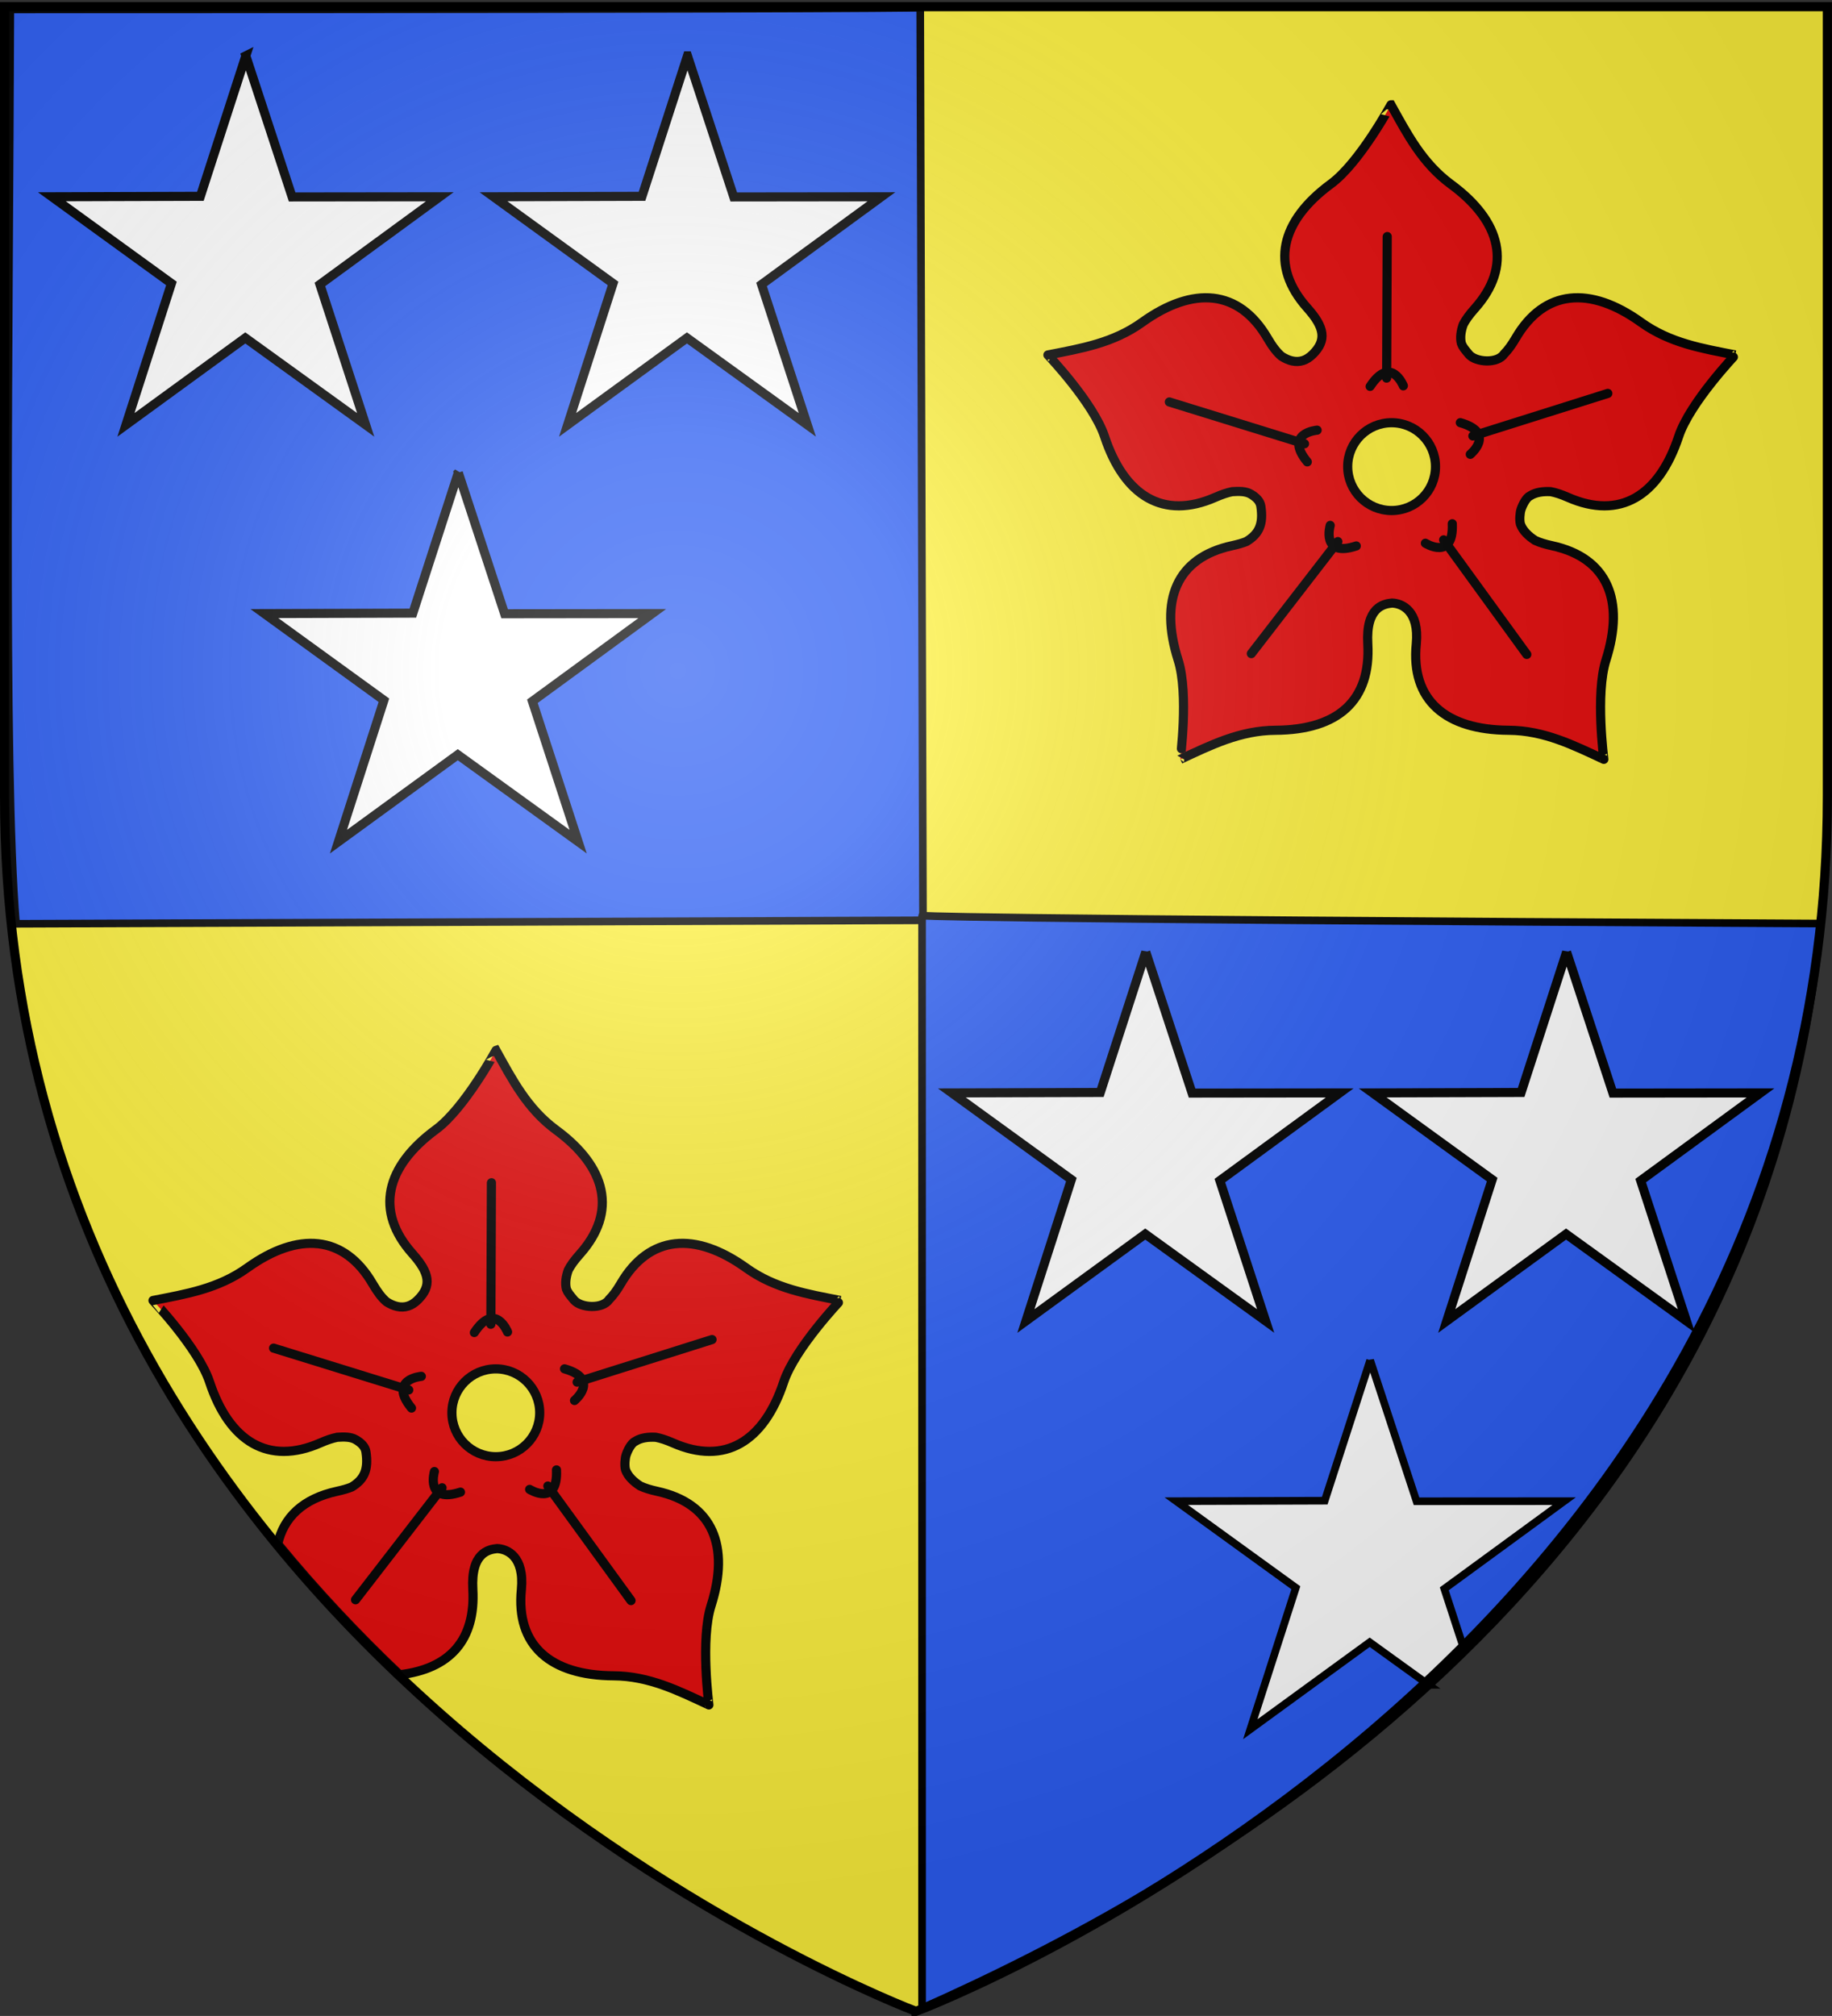
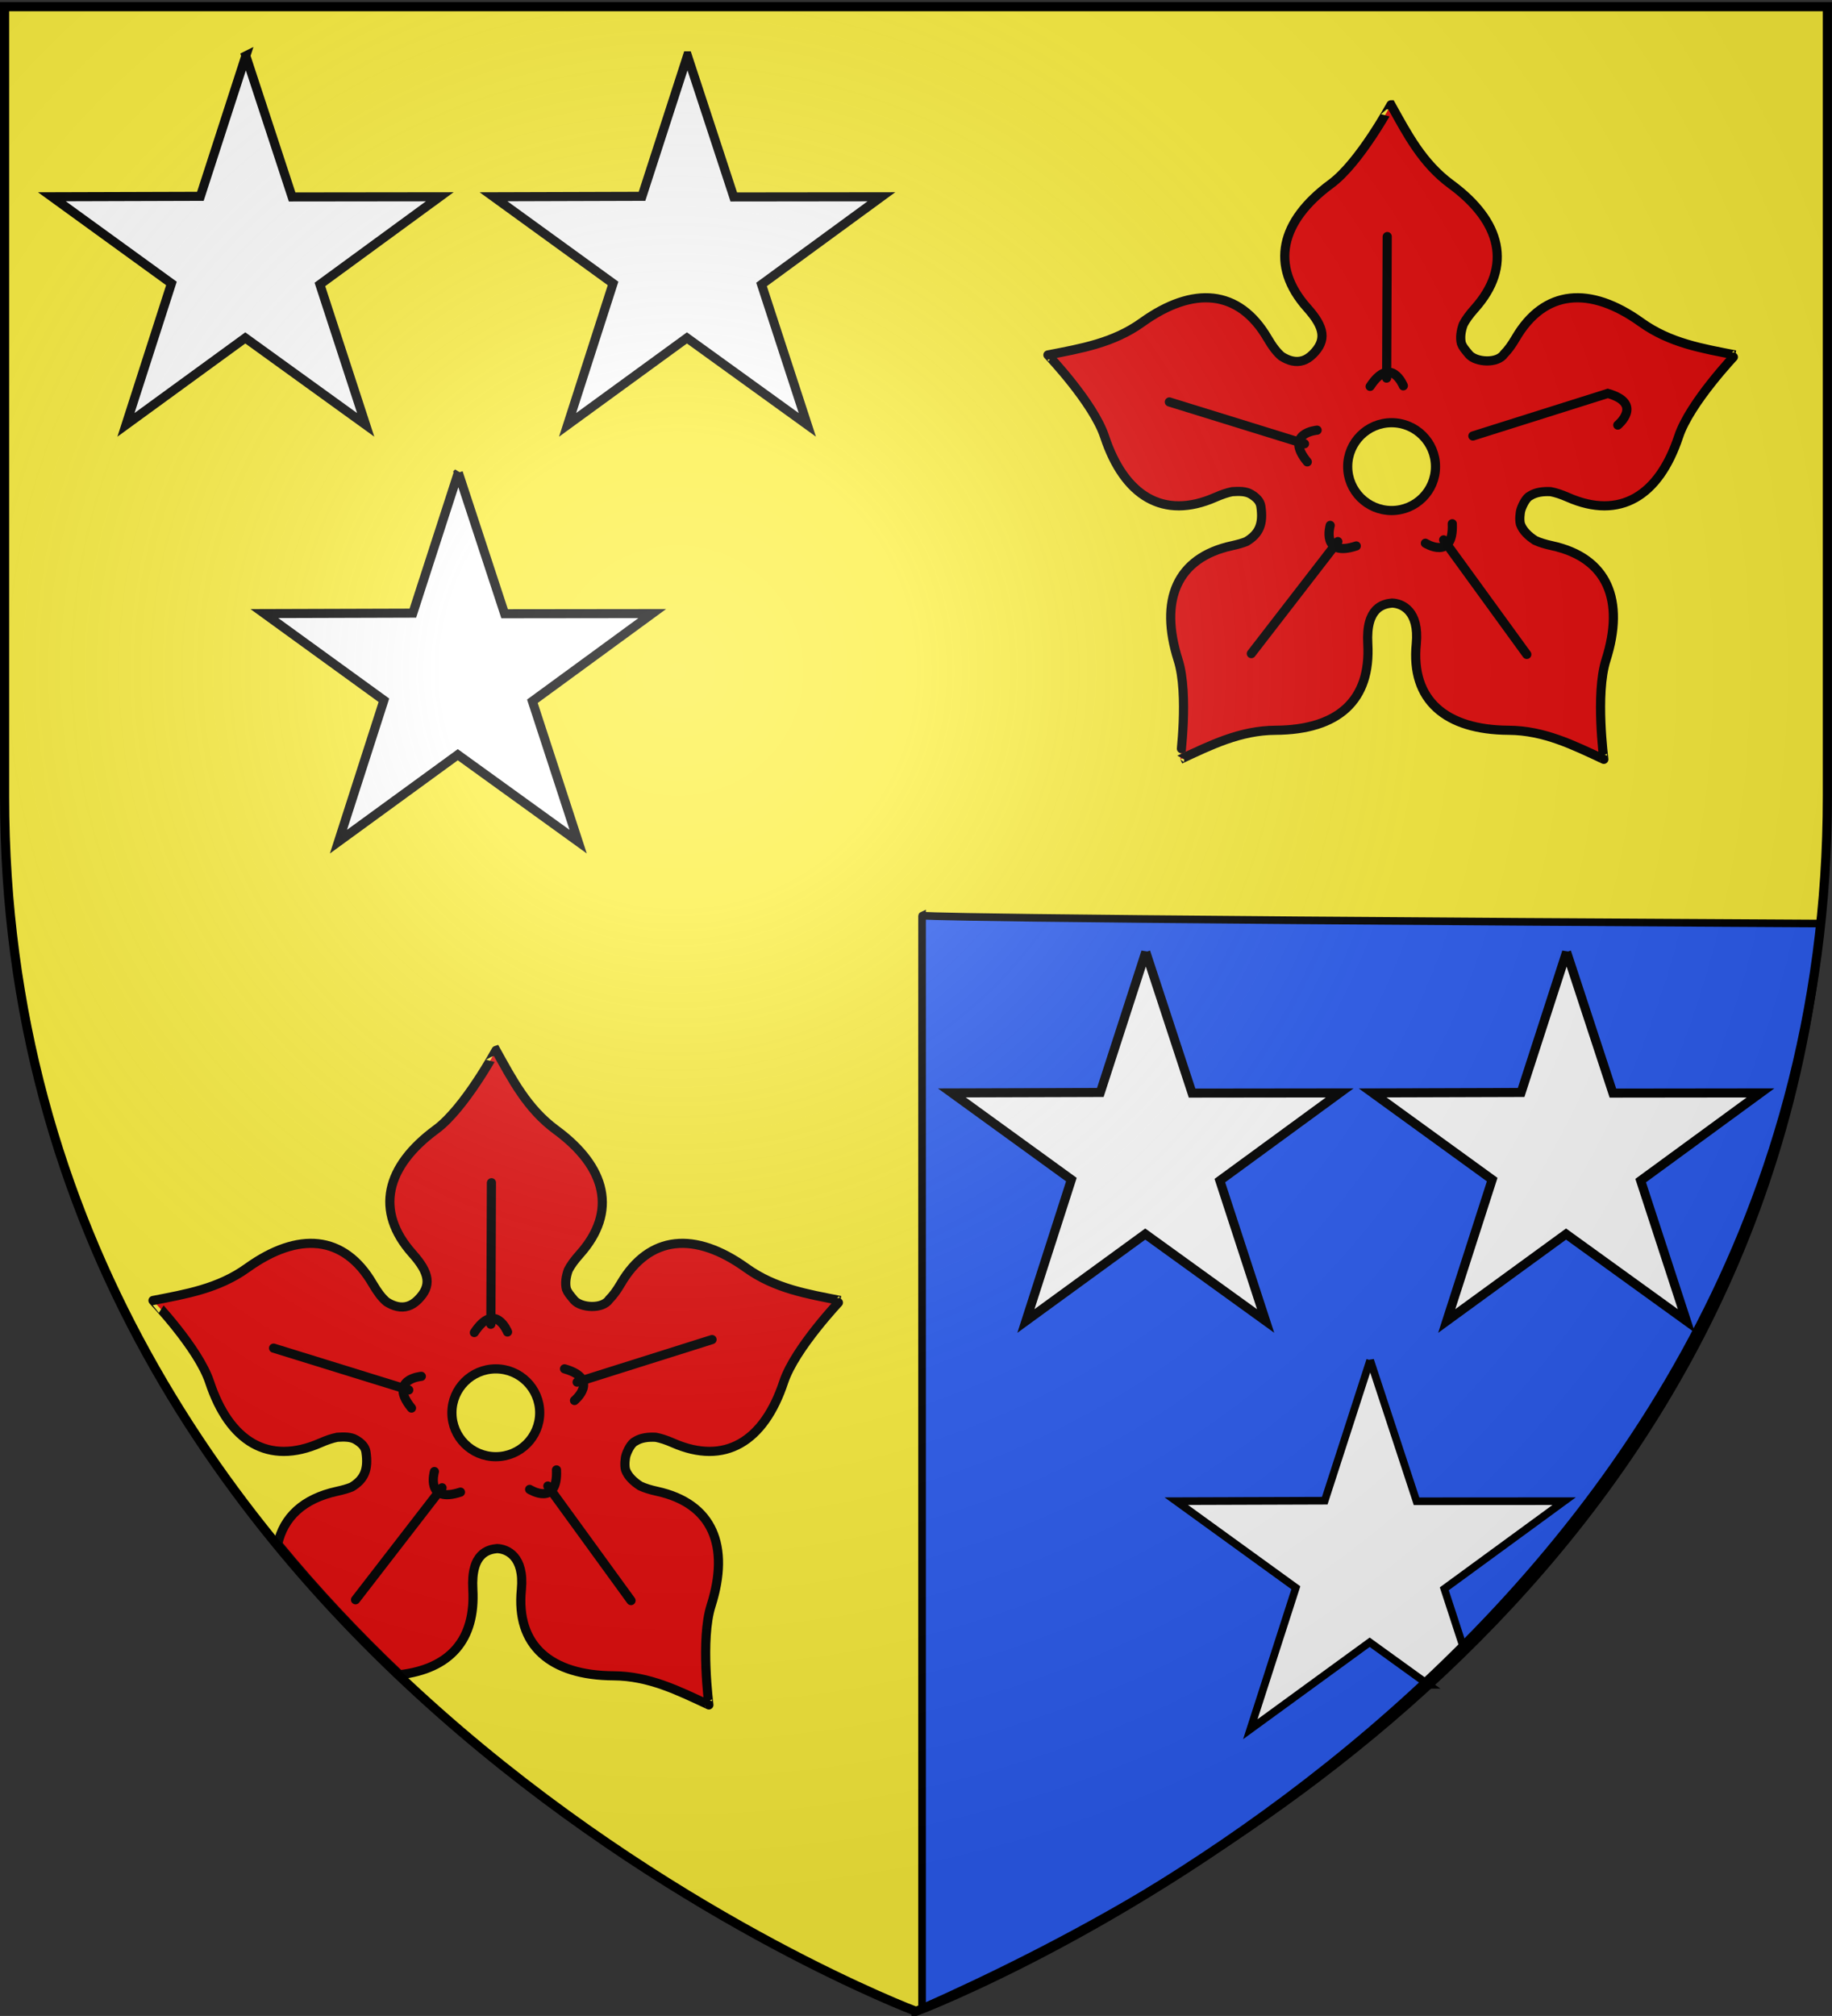
<svg xmlns="http://www.w3.org/2000/svg" xmlns:xlink="http://www.w3.org/1999/xlink" width="600.015" height="660" version="1.0">
  <rect width="100%" height="100%" fill="#333333" stroke="none" />
  <defs>
    <radialGradient xlink:href="#a" id="b" cx="221.445" cy="226.331" r="300" fx="221.445" fy="226.331" gradientTransform="matrix(1.353 0 0 1.349 -74.394 -85.747)" gradientUnits="userSpaceOnUse" />
    <linearGradient id="a">
      <stop offset="0" style="stop-color:white;stop-opacity:.314" />
      <stop offset=".19" style="stop-color:white;stop-opacity:.251" />
      <stop offset=".6" style="stop-color:#6b6b6b;stop-opacity:.125" />
      <stop offset="1" style="stop-color:black;stop-opacity:.125" />
    </linearGradient>
  </defs>
  <g style="display:inline">
    <path d="M303.235 658.5s298.5-112.32 298.5-397.772V2.176h-597v258.552c0 285.452 298.5 397.772 298.5 397.772z" style="fill:#fcef3c;fill-opacity:1;fill-rule:evenodd;stroke:none;stroke-width:1px;stroke-linecap:butt;stroke-linejoin:miter;stroke-opacity:1" transform="translate(-3.235)" />
-     <path d="M6.619 3.097c298.303 0 298.008-.62 298.008-.62l.906 298.824L8.49 302.435C4.26 251.563 6.307 105.388 6.62 3.097z" style="fill:#2b5df2;fill-opacity:1;fill-rule:evenodd;stroke:#000;stroke-width:2.5;stroke-linecap:butt;stroke-linejoin:miter;stroke-miterlimit:4;stroke-opacity:1;stroke-dasharray:none" transform="translate(-3.235)" />
    <path d="M599.516 302.358c-296.658-1.545-294.286-2.606-294.286-2.606v357.69c83.456-37.179 273.513-137.686 294.286-355.084z" style="fill:#2b5df2;fill-opacity:1;fill-rule:evenodd;stroke:#000;stroke-width:2.5;stroke-linecap:butt;stroke-linejoin:miter;stroke-miterlimit:4;stroke-opacity:1;stroke-dasharray:none;display:inline" transform="translate(-3.235)" />
    <path d="M83.746 18.275 98.913 64.48l48.35-.056-39.255 28.703 14.994 45.967-39.428-28.466-39.084 28.466L59.38 92.798l-39.15-28.375 48.63-.146 14.887-46.002zM228.393 18.275 243.56 64.48l48.35-.056-39.255 28.703 14.994 45.967-39.428-28.466-39.084 28.466 14.888-46.295-39.15-28.375 48.63-.146 14.888-46.002zM153.34 154.734l15.167 46.205 48.351-.056-39.256 28.702 14.995 45.967-39.429-28.465-39.083 28.465 14.888-46.295-39.15-28.374 48.63-.147 14.888-46.002zM378.498 311.663l15.167 46.204 48.35-.056-39.255 28.702 14.994 45.967-39.428-28.465-39.084 28.465 14.889-46.295-39.15-28.374 48.63-.147 14.887-46.001zM516.322 311.663l15.167 46.204 48.35-.056-39.255 28.702 14.994 45.967-39.428-28.465-39.084 28.465 14.888-46.295-39.15-28.374 48.63-.147 14.888-46.001z" style="fill:#fff;fill-opacity:1;stroke:#000;stroke-width:2.965;stroke-miterlimit:4;stroke-opacity:1;stroke-dasharray:none;stroke-dashoffset:0" transform="translate(-3.235)" />
    <path d="m451.99 445.313-14.875 46-48.625.156 39.157 28.344-14.907 46.312 39.094-28.468 19.313 13.937a473.261 473.261 0 0 0 11.75-11.125l-6.625-20.312 39.25-28.688-48.344.031-15.188-46.187z" style="fill:#fff;fill-opacity:1;fill-rule:evenodd;stroke:#000;stroke-width:2.5;stroke-linecap:butt;stroke-linejoin:miter;stroke-miterlimit:4;stroke-opacity:1;stroke-dasharray:none;display:inline" transform="translate(-3.235)" />
    <path d="M-170.271 324.973c-.001-.052-10.253 18.961-19.659 25.878-16.548 12.169-20.117 26.774-7.737 40.65 5.743 6.437 6.33 10.587 1.814 15.105-1.047 1.046-2.112 1.719-3.184 2.073-2.42.799-4.87.036-7.071-1.37-1.528-1.273-3.022-3.234-4.591-5.924-9.371-16.06-24.407-17.16-41.094-5.183-9.485 6.809-20.067 8.552-30.839 10.663-.05-.016 14.876 15.61 18.548 26.692 6.46 19.498 19.26 27.403 36.281 19.918 2.09-.919 3.908-1.534 5.516-1.851 2.159-.15 4.47-.196 6.146.814 1.702 1.025 2.994 2.22 3.258 3.999.868 5.857-.602 8.975-4.628 11.44-.038.022-.073.05-.111.073-1.328.532-2.905.971-4.739 1.37-18.17 3.95-23.857 17.858-17.622 37.429 3.544 11.124.672 32.546.703 32.505 9.955-4.624 19.534-9.448 31.21-9.515 20.54-.118 31.259-9.783 30.21-28.321-.678-11.96 5.13-13.05 7.922-13.328 3.328.109 8.968 2.554 7.96 13.328-1.86 18.501 9.669 28.203 30.209 28.321 11.675.067 21.255 4.89 31.21 9.515.03.041-2.842-21.38.702-32.505 6.236-19.571.512-33.48-17.659-37.43-2.237-.485-4.063-1.047-5.553-1.74-2.117-1.37-3.996-3.114-4.776-5.256-.003-.012.003-.025 0-.037-.009-.025-.03-.048-.037-.074-.347-1.279-.174-3.639.222-4.813.511-1.514 1.674-3.85 3-4.443 1.872-1.187 4.287-1.465 6.737-1.332 1.627.312 3.47.918 5.59 1.85 17.022 7.486 29.822-.419 36.281-19.917 3.672-11.083 18.598-26.708 18.548-26.692-10.771-2.11-21.354-3.854-30.839-10.663-16.686-11.977-31.723-10.878-41.094 5.183-1.276 2.188-2.505 3.864-3.739 5.11-2.18 3.306-9.245 2.81-11.514.259-1.436-1.743-2.047-2.414-2.517-3.628-.491-1.957-.144-4.12.592-6.22.802-1.582 2.06-3.296 3.777-5.22 12.379-13.876 8.773-28.518-7.775-40.687-9.406-6.917-14.323-16.434-19.658-26.026z" style="fill:#e20909;fill-opacity:1;fill-rule:evenodd;stroke:#000;stroke-width:3;stroke-linecap:butt;stroke-linejoin:miter;stroke-miterlimit:4;stroke-opacity:1;stroke-dasharray:none" transform="translate(625.842 -290.658)" />
    <path d="M-155.69 443.426c0 7.94-6.437 14.377-14.378 14.377-7.94 0-14.378-6.437-14.378-14.377 0-7.941 6.438-14.378 14.378-14.378s14.378 6.437 14.378 14.378z" style="color:#000;fill:#fcef3c;fill-opacity:1;fill-rule:nonzero;stroke:#000;stroke-width:3;stroke-linecap:butt;stroke-linejoin:miter;stroke-miterlimit:4;stroke-opacity:1;stroke-dasharray:none;stroke-dashoffset:0;marker:none;visibility:visible;display:inline;overflow:visible" transform="translate(625.842 -290.658)" />
    <g style="fill:#e20909;fill-opacity:1;stroke:#000;stroke-width:2.532;stroke-miterlimit:4;stroke-opacity:1;stroke-dasharray:none">
      <path d="m-450.574 488.57-.639-39.103M-455.09 490.85c5.561-8.723 9.172-.147 9.172-.147" style="fill:#e20909;fill-opacity:1;fill-rule:evenodd;stroke:#000;stroke-width:2.532;stroke-linecap:round;stroke-linejoin:miter;stroke-miterlimit:4;stroke-opacity:1;stroke-dasharray:none" transform="matrix(1.185 0 -.024 1.185 999.812 -455.166)" />
    </g>
    <g style="fill:#e20909;fill-opacity:1;stroke:#000;stroke-width:2.532;stroke-miterlimit:4;stroke-opacity:1;stroke-dasharray:none">
-       <path d="m-450.574 488.57-.639-39.103M-455.09 490.85c5.561-8.723 9.172-.147 9.172-.147" style="fill:#e20909;fill-opacity:1;fill-rule:evenodd;stroke:#000;stroke-width:2.532;stroke-linecap:round;stroke-linejoin:miter;stroke-miterlimit:4;stroke-opacity:1;stroke-dasharray:none" transform="rotate(73.432 266.679 1042.202) scale(1.185)" />
+       <path d="m-450.574 488.57-.639-39.103c5.561-8.723 9.172-.147 9.172-.147" style="fill:#e20909;fill-opacity:1;fill-rule:evenodd;stroke:#000;stroke-width:2.532;stroke-linecap:round;stroke-linejoin:miter;stroke-miterlimit:4;stroke-opacity:1;stroke-dasharray:none" transform="rotate(73.432 266.679 1042.202) scale(1.185)" />
    </g>
    <g style="fill:#e20909;fill-opacity:1;stroke:#000;stroke-width:2.532;stroke-miterlimit:4;stroke-opacity:1;stroke-dasharray:none">
      <path d="m-450.574 488.57-.639-39.103M-455.09 490.85c5.561-8.723 9.172-.147 9.172-.147" style="fill:#e20909;fill-opacity:1;fill-rule:evenodd;stroke:#000;stroke-width:2.532;stroke-linecap:round;stroke-linejoin:miter;stroke-miterlimit:4;stroke-opacity:1;stroke-dasharray:none" transform="rotate(144.943 32.961 536.843) scale(1.185)" />
    </g>
    <g style="fill:#e20909;fill-opacity:1;stroke:#000;stroke-width:2.532;stroke-miterlimit:4;stroke-opacity:1;stroke-dasharray:none">
      <path d="m-450.384 488.567-1.019-39.096M-455.09 490.85c5.561-8.723 9.172-.147 9.172-.147" style="fill:#e20909;fill-opacity:1;fill-rule:evenodd;stroke:#000;stroke-width:2.532;stroke-linecap:round;stroke-linejoin:miter;stroke-miterlimit:4;stroke-opacity:1;stroke-dasharray:none" transform="rotate(-140.811 -119.254 205.151) scale(1.185)" />
    </g>
    <g style="fill:#e20909;fill-opacity:1;stroke:#000;stroke-width:2.532;stroke-miterlimit:4;stroke-opacity:1;stroke-dasharray:none">
      <path d="m-450.574 488.57-.639-39.103M-455.09 490.85c5.561-8.723 9.172-.147 9.172-.147" style="fill:#e20909;fill-opacity:1;fill-rule:evenodd;stroke:#000;stroke-width:2.532;stroke-linecap:round;stroke-linejoin:miter;stroke-miterlimit:4;stroke-opacity:1;stroke-dasharray:none" transform="rotate(-71.878 -352.448 -300.842) scale(1.185)" />
    </g>
    <path d="M165.688 343.895c0-.052-10.25 18.958-19.656 25.875-16.548 12.169-20.098 26.78-7.72 40.656 5.744 6.438 6.33 10.577 1.813 15.094-1.046 1.047-2.115 1.709-3.187 2.063-2.42.798-4.892.03-7.094-1.375-1.527-1.273-2.993-3.217-4.562-5.907-9.371-16.06-24.408-17.165-41.094-5.187-9.485 6.808-20.073 8.546-30.844 10.656-.05-.015 14.86 15.604 18.531 26.688 6.46 19.498 19.26 27.423 36.282 19.937 2.089-.919 3.922-1.527 5.53-1.844 2.16-.15 4.45-.197 6.126.813 1.702 1.025 3.017 2.221 3.281 4 .869 5.857-.6 8.973-4.625 11.437-.038.023-.087.04-.125.063-1.328.532-2.916.976-4.75 1.375-11.047 2.4-17.461 8.484-19.406 17.281 12.757 15.535 26.215 29.783 39.906 42.781 16.474-1.911 24.938-11.4 24-27.968-.677-11.96 5.146-13.066 7.938-13.344 3.327.109 8.977 2.57 7.968 13.344-1.859 18.501 9.648 28.194 30.188 28.312 11.675.067 21.264 4.907 31.219 9.531.03.042-2.826-21.375.718-32.5 6.235-19.57.484-33.488-17.687-37.437-2.238-.486-4.041-1.058-5.531-1.75-2.117-1.371-4.002-3.108-4.782-5.25-.003-.012.003-.02 0-.031-.009-.026-.024-.068-.03-.094-.348-1.279-.178-3.638.218-4.813.51-1.514 1.675-3.845 3-4.437 1.873-1.187 4.268-1.445 6.719-1.313 1.626.313 3.472.911 5.593 1.844 17.022 7.486 29.822-.439 36.282-19.937 3.671-11.083 18.612-26.703 18.562-26.688-10.771-2.11-21.359-3.848-30.844-10.656-16.686-11.978-31.722-10.874-41.093 5.187-1.277 2.188-2.517 3.849-3.75 5.094-2.181 3.307-9.232 2.833-11.5.281-1.437-1.742-2.061-2.41-2.532-3.625-.49-1.956-.143-4.118.594-6.218.802-1.582 2.064-3.295 3.781-5.22 12.38-13.875 8.767-28.518-7.78-40.687-9.407-6.916-14.322-16.439-19.657-26.03z" style="fill:#e20909;fill-opacity:1;fill-rule:evenodd;stroke:#000;stroke-width:3;stroke-miterlimit:4;stroke-opacity:1;stroke-dasharray:none;display:inline" transform="translate(-3.235)" />
    <path d="M180 462.53c0 7.94-6.437 14.378-14.378 14.378-7.94 0-14.378-6.438-14.378-14.378s6.437-14.378 14.378-14.378c7.94 0 14.378 6.437 14.378 14.378z" style="color:#000;fill:#fcef3c;fill-opacity:1;fill-rule:nonzero;stroke:#000;stroke-width:3;stroke-linecap:butt;stroke-linejoin:miter;stroke-miterlimit:4;stroke-opacity:1;stroke-dasharray:none;stroke-dashoffset:0;marker:none;visibility:visible;display:inline;overflow:visible" transform="translate(-3.235)" />
    <g style="fill:#e20909;fill-opacity:1;stroke:#000;stroke-width:2.532;stroke-miterlimit:4;stroke-opacity:1;stroke-dasharray:none">
      <path d="m-450.574 488.57-.639-39.103M-455.09 490.85c5.561-8.723 9.172-.147 9.172-.147" style="fill:#e20909;fill-opacity:1;fill-rule:evenodd;stroke:#000;stroke-width:2.532;stroke-linecap:round;stroke-linejoin:miter;stroke-miterlimit:4;stroke-opacity:1;stroke-dasharray:none" transform="matrix(1.185 0 -.024 1.185 706.425 -145.403)" />
    </g>
    <g style="fill:#e20909;fill-opacity:1;stroke:#000;stroke-width:2.532;stroke-miterlimit:4;stroke-opacity:1;stroke-dasharray:none">
      <path d="m-450.574 488.57-.639-39.103M-455.09 490.85c5.561-8.723 9.172-.147 9.172-.147" style="fill:#e20909;fill-opacity:1;fill-rule:evenodd;stroke:#000;stroke-width:2.532;stroke-linecap:round;stroke-linejoin:miter;stroke-miterlimit:4;stroke-opacity:1;stroke-dasharray:none" transform="rotate(73.432 -87.682 1000.394) scale(1.185)" />
    </g>
    <g style="fill:#e20909;fill-opacity:1;stroke:#000;stroke-width:2.532;stroke-miterlimit:4;stroke-opacity:1;stroke-dasharray:none">
      <path d="m-450.574 488.57-.639-39.103M-455.09 490.85c5.561-8.723 9.172-.147 9.172-.147" style="fill:#e20909;fill-opacity:1;fill-rule:evenodd;stroke:#000;stroke-width:2.532;stroke-linecap:round;stroke-linejoin:miter;stroke-miterlimit:4;stroke-opacity:1;stroke-dasharray:none" transform="rotate(144.943 -162.65 645.392) scale(1.185)" />
    </g>
    <g style="fill:#e20909;fill-opacity:1;stroke:#000;stroke-width:2.532;stroke-miterlimit:4;stroke-opacity:1;stroke-dasharray:none">
      <path d="m-450.384 488.567-1.019-39.096M-455.09 490.85c5.561-8.723 9.172-.147 9.172-.147" style="fill:#e20909;fill-opacity:1;fill-rule:evenodd;stroke:#000;stroke-width:2.532;stroke-linecap:round;stroke-linejoin:miter;stroke-miterlimit:4;stroke-opacity:1;stroke-dasharray:none" transform="rotate(-140.811 -210.814 412.252) scale(1.185)" />
    </g>
    <g style="fill:#e20909;fill-opacity:1;stroke:#000;stroke-width:2.532;stroke-miterlimit:4;stroke-opacity:1;stroke-dasharray:none">
      <path d="m-450.574 488.57-.639-39.103M-455.09 490.85c5.561-8.723 9.172-.147 9.172-.147" style="fill:#e20909;fill-opacity:1;fill-rule:evenodd;stroke:#000;stroke-width:2.532;stroke-linecap:round;stroke-linejoin:miter;stroke-miterlimit:4;stroke-opacity:1;stroke-dasharray:none" transform="rotate(-71.878 -285.488 56.398) scale(1.185)" />
    </g>
  </g>
  <path d="M303.235 658.5s298.5-112.32 298.5-397.772V2.176h-597v258.552c0 285.452 298.5 397.772 298.5 397.772z" style="opacity:1;fill:url(#b);fill-opacity:1;fill-rule:evenodd;stroke:none;stroke-width:1px;stroke-linecap:butt;stroke-linejoin:miter;stroke-opacity:1" transform="translate(-3.235)" />
  <path d="M303.235 658.5S4.735 546.18 4.735 260.728V2.176h597v258.552c0 285.452-298.5 397.772-298.5 397.772z" style="opacity:1;fill:none;fill-opacity:1;fill-rule:evenodd;stroke:#000;stroke-width:3;stroke-linecap:butt;stroke-linejoin:miter;stroke-miterlimit:4;stroke-dasharray:none;stroke-opacity:1" transform="translate(-3.235)" />
</svg>